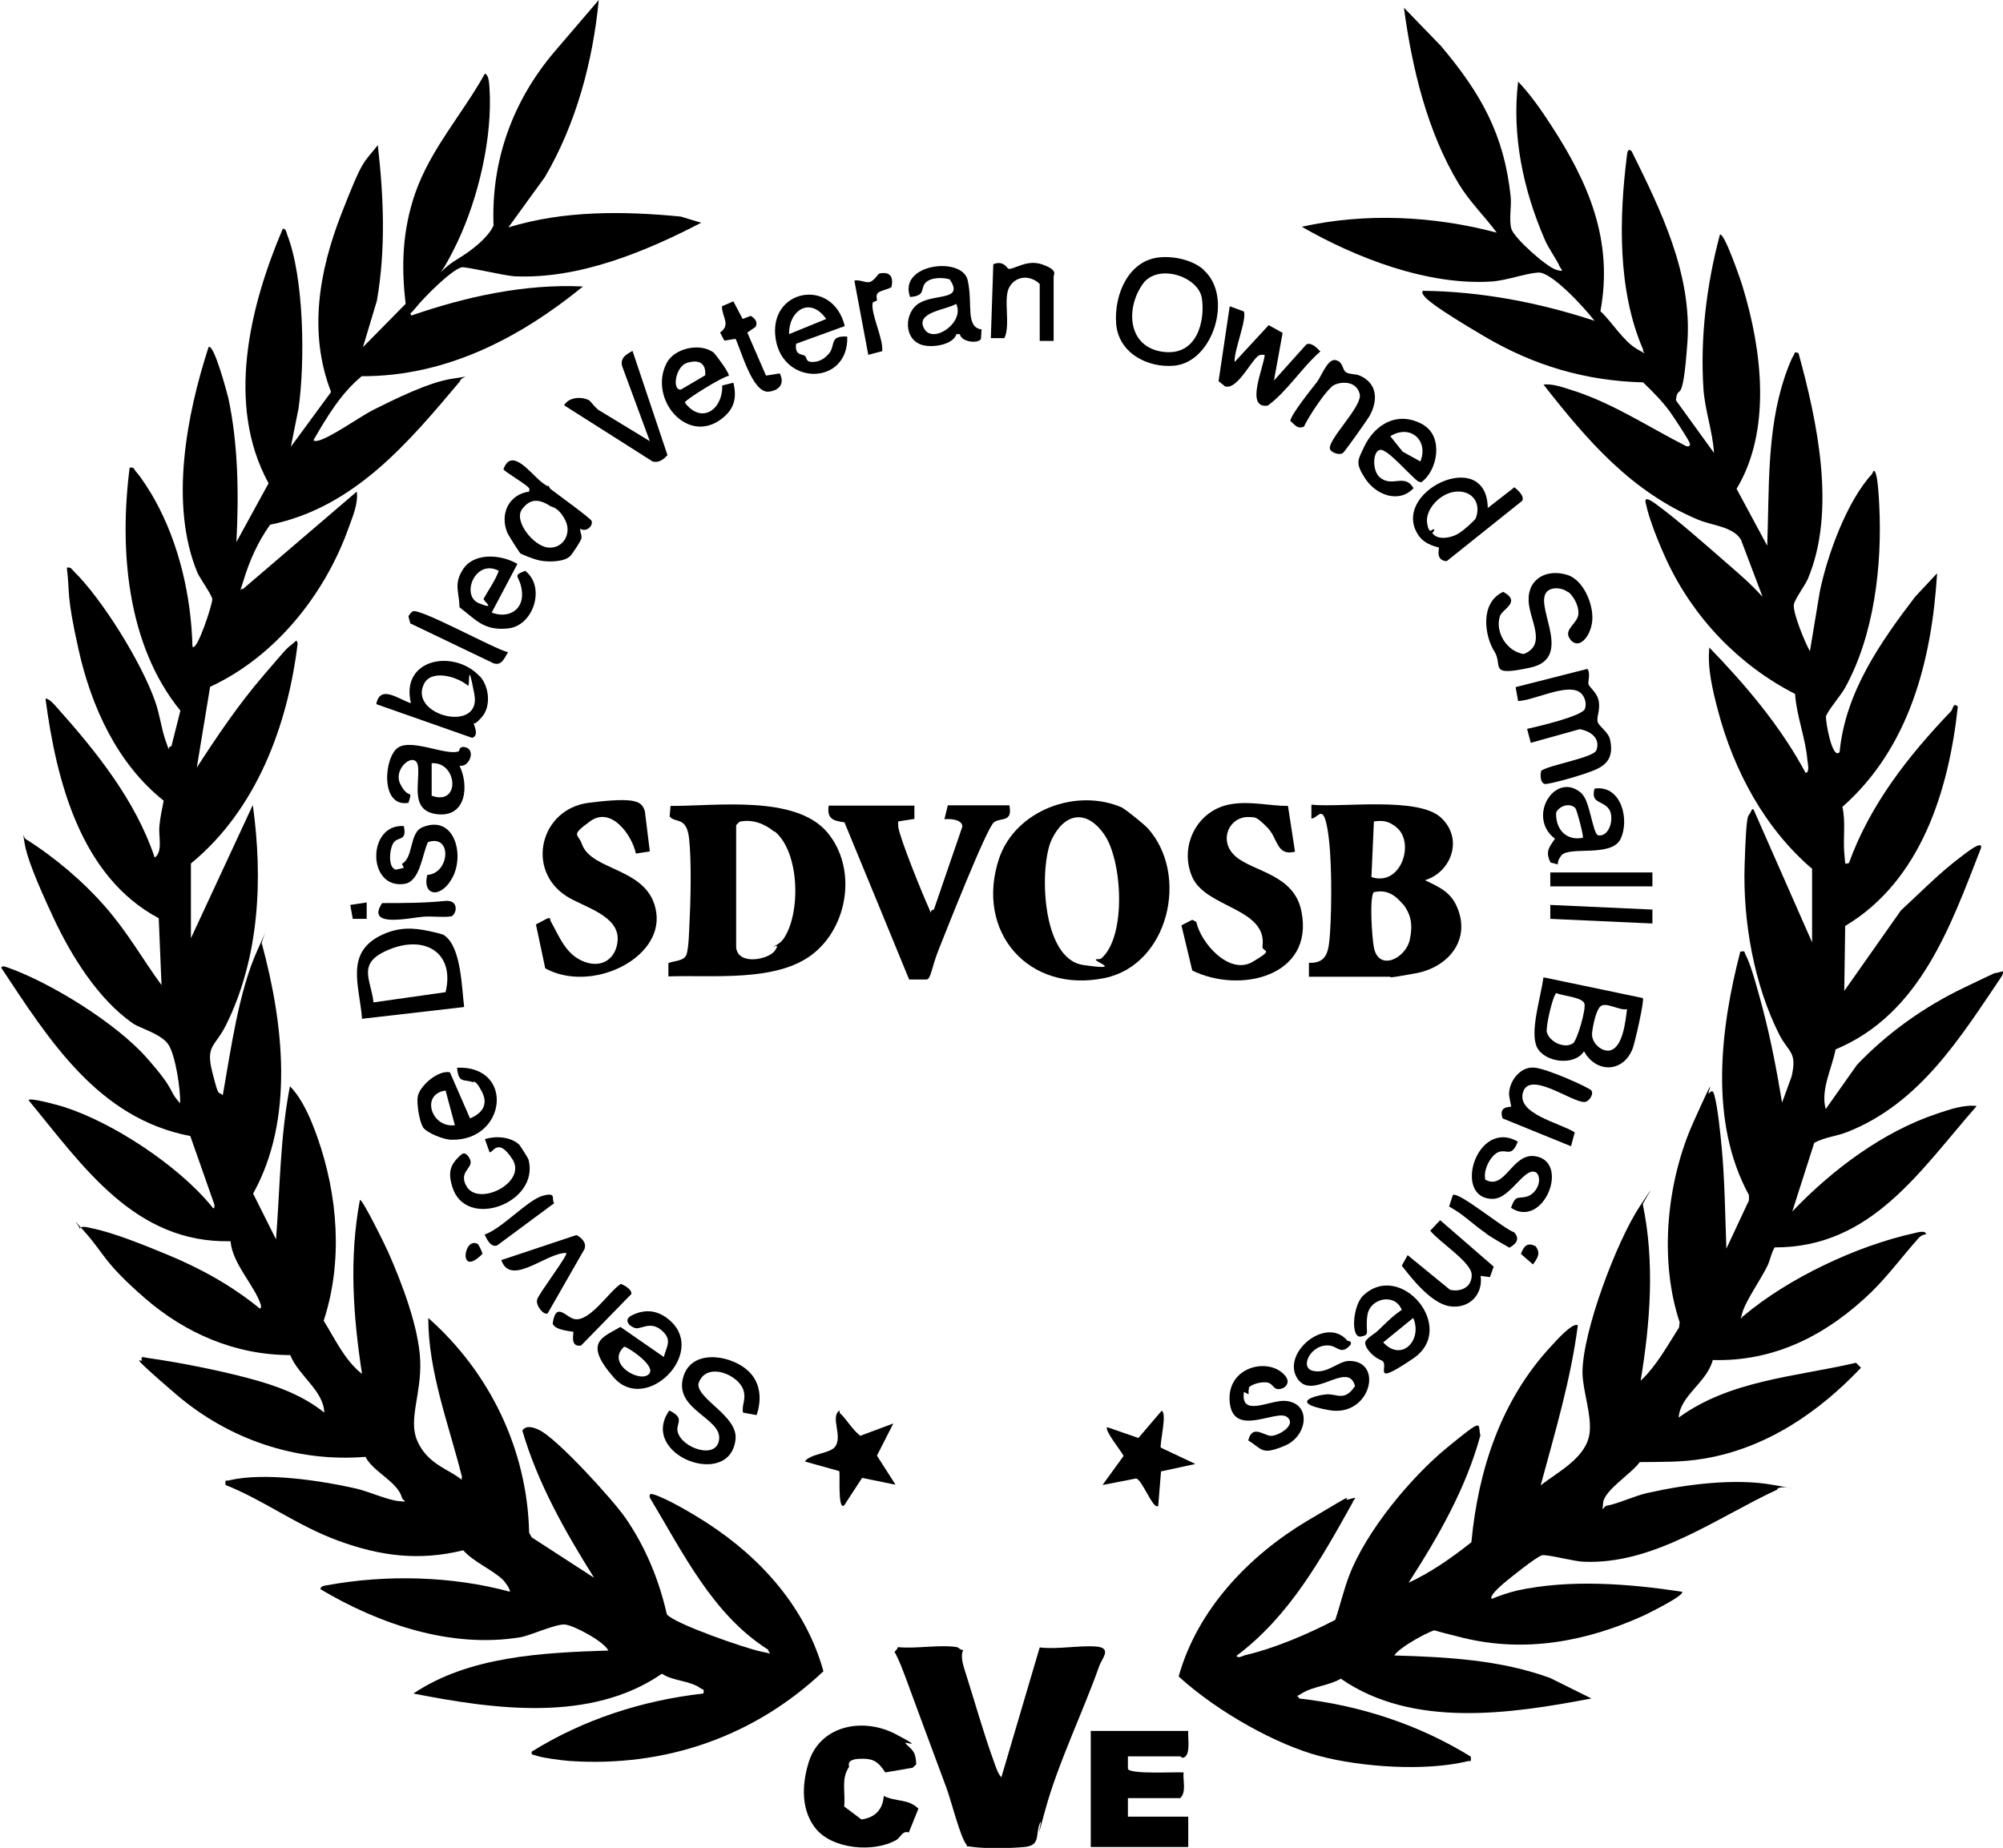
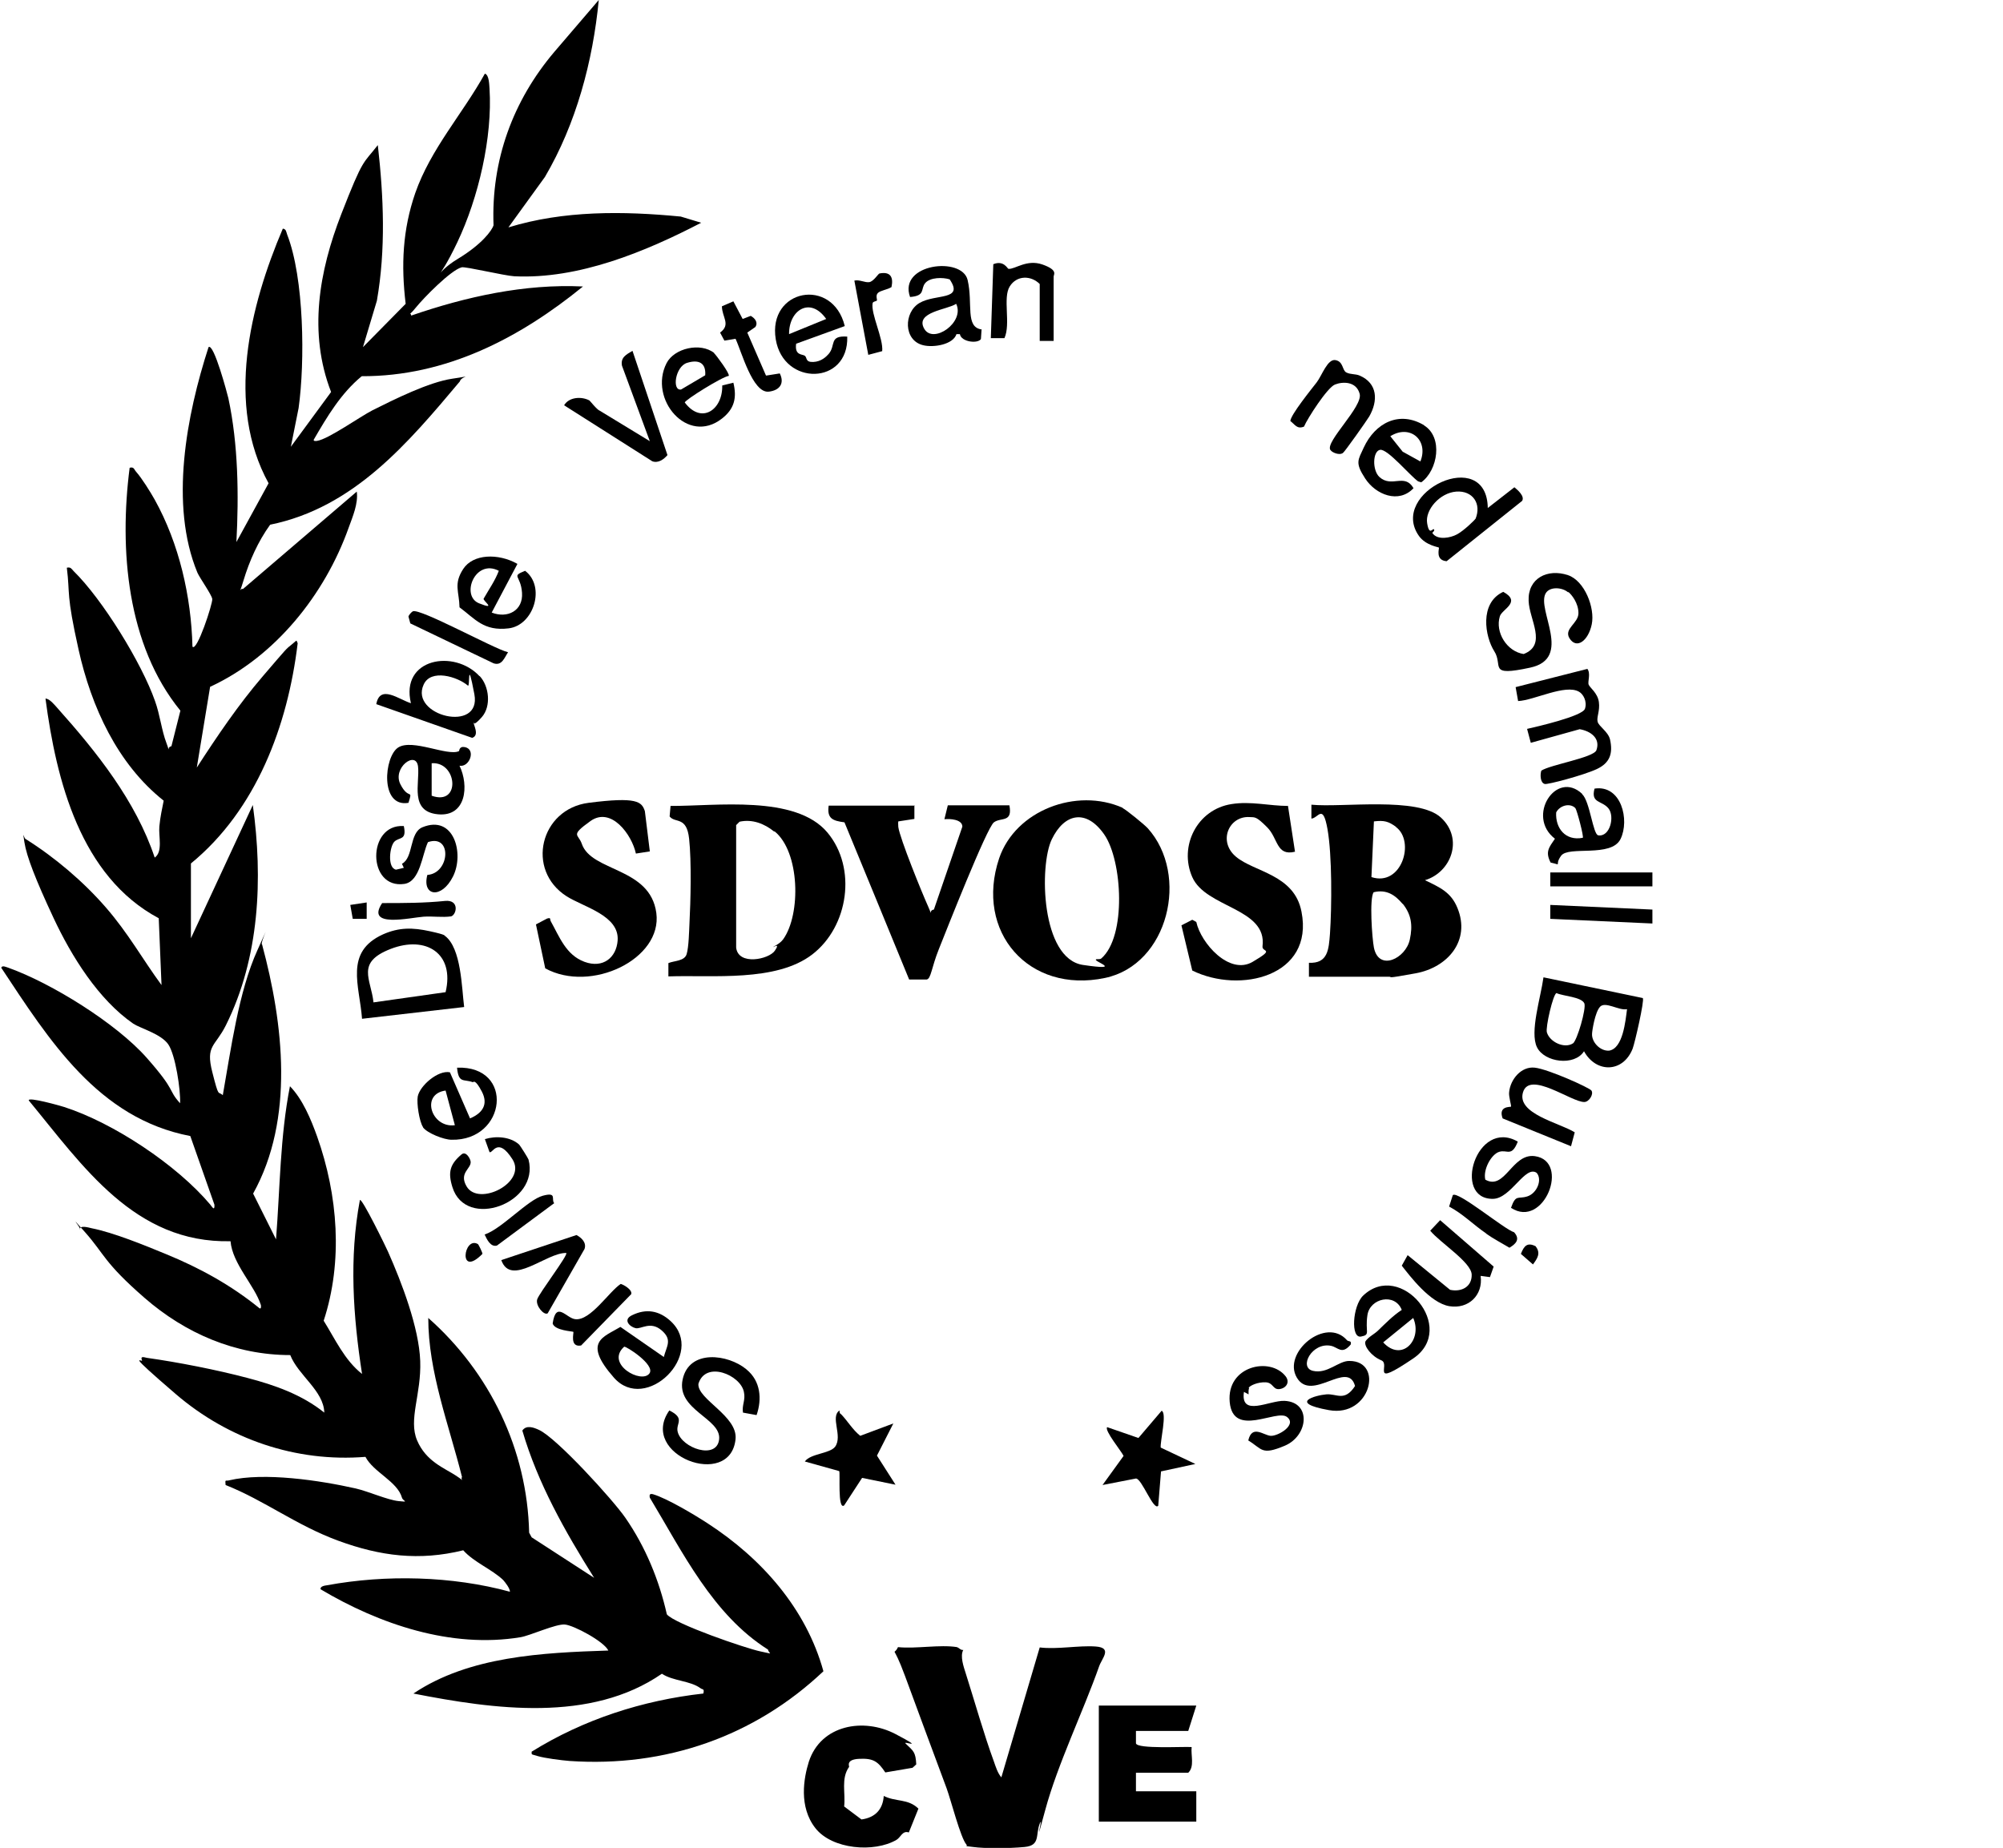
<svg xmlns="http://www.w3.org/2000/svg" id="b" width="647.3" height="597.3" viewBox="0 0 647.3 597.3">
  <g id="c">
-     <path d="M585.7,280.9c-15.3-13-25.4-31.8-30.5-51.2-1.7-6.5-3.5-13.7-2.8-20.4,11.8,12.2,23,25.4,31.1,40.5,1.4,0,.7-3.1.6-4-.6-7.3-3.5-14.2-4-21.5-18.2-9.3-32.9-24.7-41.5-43.2-2.4-5.2-5.7-13.2-6.8-18.7-.5-2.4,2.5,0,3.3.5,7.1,5.2,15.3,12.5,22.1,18.4s8.6,7.5,12.4,11.6l-7-18.5c-2.6-4.2-9.2-4.5-13.8-6.4-21.7-9.1-35.9-25.7-50-43.7,2.7-.3,5.7.7,8.2,1.5,13.6,4.1,25.3,12,37.9,18.4,1,.3,1.5-.2,1.1-1.1-.6-1.5-5.2-8.4-6.4-10.1-2.5-3.4-5.6-6.5-8.6-9.4-18.7-.5-35.2-5.4-51.2-14.8s-19-12.2-19.7-13.3-.5-.8-.3-1.5c18.9.2,37.6,3.8,55.5,9.7-2.9-3.8-13.8-15.9-18.2-15.6s-10.2,2.6-15.2,2.9c-20.6,1.3-43.6-7.6-61.2-17.7,20.6-4.6,42.7-3.5,63,1.9-4-5.4-8.8-10-12.3-15.8-10.2-16.9-15.1-37.5-17.7-56.9l12,12.4c12.8,15.2,20.4,28.5,22.5,48.7.3,3.2-.6,7.3.2,10.3s11.4,12.4,14.5,13.3,1.5-.2,1.1-1.1c-.9-2.2-3.6-5.8-4.8-8.7-6.9-15.9-10.7-33.6-8.6-51,3.9,4,7.7,9.5,10.8,14.3,12.1,18.6,20,37.2,15.8,59.9,3.7,3.4,7.4,9.7,11.8,12.2s1.6,1.2,2,.2c-8.3-19.1-7.8-42.6-5.2-63,.1-1,.4-2.2,1.5-1.1,9.5,19.2,19.6,39.8,18,61.9s-3,12.4-3.7,18.6l12.3,17c-.4-6.8-2.9-13.7-3.4-20.6-1.1-16.6,1-33.8,5.3-49.9,1.3-1.3,7.1,15.7,7.4,16.9,6.2,20.3,9.4,46.3-2,65.2l9.9,18.4c.7-18.2-.2-36.9,5.6-54.4.6-1.8,1.9-5.4,2.8-6.9s0-1.3,1.7-1c6.1,22.2,12.3,51.1,3,73.1-.9,2-4.4,6.8-4.5,8.3-.3,2.7,3.6,12.2,5.2,15l3.2-19.3c2.4-11.7,8.7-29.1,16.8-37.9.4-.4.6-2.2,1.3-.2s1,8.1,1.1,10.1c1,19.5-1.6,42.2-11.2,59.4-1.2,2.1-5.8,7.6-6,9s2,14.2,4.4,11.5c1.8-19.2,13.1-35.4,24.4-50.2l7.1-7.6c-1.7,28-8.9,56.4-30.6,75.5,1.1,4.9.2,9.9.6,14.8s.2,3.4,1.5,3.4c6.8-18.9,19.3-34.8,33-49.1.7-.8.7-3,2.2-1.5-2.9,26.9-11.8,56.2-36.4,70.9l-.3,21,18.3-26c6.6-6.1,12.8-12.5,20-17.8.8-.6,6.5-5.2,5.9-2.4-9.9,25.4-19.7,53.7-47,65.1-1.2,6.2-4.9,13-3.2,19.3l10.1-14.3c9.9-10.4,21.9-18.9,34.9-25.1s8.2-4,10.9-4.8,1.3,0,1.1,1.1c-13.5,20-26.5,41.2-50,50.5-3.6,1.4-7.4,1.7-10.7,3.5l-7.1,22.2c12.8-13.4,29.2-25.8,47-31.7,3.9-1.3,8.5-2.9,12.6-2.4-18.3,20.8-34,45.8-65.3,45.7-1.1,1.8-1.4,4-2.3,5.9-2,4.2-7,11.3-8.1,15.1s-.2,1.2.4,1.1c14.5-12.2,36.5-22.6,55.1-26.7.9-.2,3.8-1.1,3.8.4-.9,0-1.7.5-2.3,1.1-5.1,5.7-9.8,12.1-15.2,17.4-14.1,13.7-31.1,22.7-51.4,22.1-1.8,7.2-10.6,11.5-11,18.6,16.6-12.1,37.9-13.2,57.3-17.7l1.6,1.6c-13.7,14.5-30.8,26.1-50.9,29.4-7.1,1.2-13.5,1-20.6,1.1-2.5,3.6-11.3,9-11.8,13s0,1.3,1.1,1.1c3.6-.6,9-3.2,13.1-4.1,12.3-2.8,28.5-4.9,40.9-2.6s1.3-.5,1.1,1.5c-19.6,9.1-39.8,24.3-62.6,23.3-3-.1-11.6-2.4-13.3-2.1s-11.1,7.9-12.6,9.2-4.6,4.1-3.7,4.9c2.6-1.1,5.4-2,8.2-2.7,17.1-3.7,36.1-2.2,53.3.4.9,1.2-11,7-12.2,7.6-18.6,8.5-38.5,12.2-58.6,7.3s-6.6-2.9-8.2-2.7c-2.4.2-12.6,5.9-14,8.4,17,.5,34.3,1.4,50.4,7.3l13.3,6.6c-26.2,5-57.8,9.7-81-6.4-3.6,2.2-9,2.5-12.5,4.7s-1.3,0-1,1.7c19.6,2.2,38.7,8.4,55.5,18.8.2,2,0,1.2-1.1,1.5-13.6,3.3-34.2,1.9-47.8-1.7s-32.5-13.9-45.5-25.7c6-21.6,22.7-39.1,41.7-50.4s10-5.9,13.4-6.9,1.3,0,1.1,1.1c-10.2,18.3-20.5,36.8-37.5,49.5.5,1,2,0,2.8-.2,9.8-2.3,20.2-6.8,29.1-11.4,1.6-4.7,2.7-9.6,4.5-14.3,5.5-14.4,20-31.9,31.9-41.6s9.6-7.5,10.5-3.7c-4.7,17.2-13.6,32.7-23.2,47.6,7.3-3.4,14-8.1,20.3-13.1,2.2-23.4,9.6-46,25.8-63.4,1.3-1.4,7-7.9,8.6-6.7-2.3,17.7-7.4,34.6-12,51.7,5.6-4.4,14.8-8.9,15.8-16.9.7-6.1-2.2-13.5-2.3-19.5,0-13.3,11-42.3,18.4-53.6s.9-1,1.1-.8c3.9,18.8,2.4,38.2-.7,57,5.2-4.9,8.6-11.3,12.4-17.2l.2-1.7c-6.7-20.2-4.2-45.5,4.5-64.8s3.9-7.9,5-9.2,1.4-.5,1.7.5c1.1,3.9,2,12.8,2.4,17.1,1,10.8,1.1,21.8,1.5,32.6l7.3-15.6v-1.7c-12.9-23.6-9.3-53.7-2.8-78.7,1.7-.3,1.2,0,1.7,1,2,3.7,4.4,13.2,5.6,17.6,2.6,9.9,4.5,20,6.2,30.2l3.1-8.5c1.8-8-.9-7.5-4-13.5-8.2-16.2-11.8-36.8-11.2-54.9s1.1-15.1,1.9-16.9.9-.9,1.1-.7l18.8,42.7v-23.6Z" />
    <path d="M61.5,303.7l20.2-43.5c3.3,23.8,2.2,49.3-8.7,71.2-3.5,7-6.6,6.4-4.4,15.1s1.8,6,3.4,7.5c2.6-14.6,5.1-33.5,11.2-46.9s.5-1.8,1.5-1.8c6.9,25.6,10.5,56.4-2.9,80.5l7.4,14.8c1.3-16.5,1.3-33.2,4.5-49.5,4.1,4.2,6.8,10.7,8.8,16.3,6.7,18.9,8.4,40.3,2.1,59.5,3.7,5.9,6.7,12.7,12.4,17.2-2.9-18.7-4.2-37.5-.7-56.2.6-.9,8.6,15.5,9.1,16.7,4.4,9.9,10,24.5,10.4,35.3s-3.9,18.9-1,25.7,8.8,8.9,12.6,11.4,1.2,1.6,1.9.4c-4.2-16.8-10.9-33.9-10.9-51.4,19.9,17.6,32,42.6,32.6,69.4l.8,1.5,20.2,13.1c-9.4-15-18.2-30.5-23.2-47.6,1.3-1.9,3.7-1,5.4-.2,5.7,2.6,23.9,22.6,27.9,28.4,6.5,9.4,10.9,20.1,13.4,31.2,2.5,3.1,25.5,11,30.3,12s2.6.8,2.4-.6c-17.9-11.3-27.6-31.5-38.2-49.1-.2-1,0-1.4,1.1-1.1,4.6,1.4,13.3,6.6,17.6,9.4,17.4,11.3,31.8,27.5,37.4,47.8-22.3,21.1-51.1,31.1-82,29-2.6-.2-8.1-.9-10.4-1.6s-1.8-.3-1.9-1.4c16.7-10.4,35.8-16.6,55.5-18.8.4-1.7-.3-1.2-.9-1.7-3.4-2.5-8.9-2.3-12.5-4.7-23,15.9-54.3,11.5-80.3,6.4,18-12.1,41.8-13.2,63-13.9-1.5-3-11.1-8.1-14-8.4s-11.3,3.6-14.4,4.1c-22.4,3.7-45.6-4.2-64.6-15.5-.2-1,1.4-1.2,2.1-1.3,19-3.5,40.4-3,59.1,2.1,0-1.1-1.5-3-2.2-3.8-3.7-3.5-9.4-5.7-12.9-9.6-14.2,3.5-26.8,1.9-40.4-3.1s-23.8-13-36.4-18c-.2-2,0-1.2,1.1-1.5,11.4-2.7,29.3,0,40.9,2.6,4.3,1,10.2,3.7,13.9,4.1s1.4,0,1.1-1.1c-1.5-5.3-9.2-8.2-11.8-13.2-22.5,1.8-44.3-5.7-61.3-20.3s-10.5-10-10.9-10.9c-.7-1.6.9-.9,1.6-.8,10,1.4,22.7,3.9,32.5,6.5,8.8,2.3,17.6,5.4,24.8,11.2-.2-7.1-8.4-12-11-18.6-17.7,0-33.9-7-47.1-18.5s-12.9-14.1-19.2-21.2-.9-1-1.7-.9c0-1.5,2.9-.6,3.8-.4,7.1,1.4,17.1,5.5,23.9,8.3,11,4.5,21.2,10.1,30.4,17.6.5.2.5-.6.4-1.1-2-6.3-9.2-13.3-9.8-20.6-31,.7-47.7-24.3-65.2-45.5-.4-1.3,10.5,1.8,11.4,2.1,15.9,5.1,36.4,18.7,47.2,31.5.6.7,1.5,2.4,1.4.1l-7.8-22.2c-29.8-5.7-45.6-31-61.1-54.4.3-.9,1.6-.2,2.3,0,14,5,34.9,18,44.7,29.1s6.7,10.2,10.8,14.7c.2-4.3-1.5-15.6-3.8-19s-9-5.2-11.3-6.7c-11.3-7.8-20-21.8-25.8-34.2s-8.7-19.9-9.4-24.4-.2-1.3.4-1.1c9.4,5.9,18.6,13.7,25.9,22.1s11.9,16.8,18,25.1l-.9-21.6c-25.3-13.5-33.1-44.5-36.6-71,1.3,0,2.9,2,3.8,3,12.7,14.2,25.4,30.1,31.5,48.4,2.7-1.9,1.2-6.9,1.5-10.1s.9-5.7,1.4-8.3c-15-11.9-23.4-30.4-27.5-48.8s-2.7-17.6-3.8-26.5c1.3-.3,1.5.4,2.2,1.1,9.3,9.1,22,29.7,26.3,42,1.6,4.4,2.1,9.4,3.7,13.6s-.3,1.3,1.6,1l2.9-11.5c-17.3-21.2-19.8-52.1-16.4-78.5,1.4-.4,1.4.5,2.1,1.3,1.8,2,4.6,6.5,6,9,7.9,14.2,11.8,31.3,12.2,47.5,1.4,1.9,6.6-14,6.4-15.4s-4-6.7-4.8-8.5c-9.1-22-3.5-51,3.6-72.9,1.7-1.4,6.1,15.2,6.4,16.5,3.2,14.9,3.4,31.4,2.6,46.5l10.4-19c-13.9-25.3-6.1-57.2,4.6-82.3,1.1.1,1.1,1.1,1.4,1.9,5.5,14.1,5.8,41.1,3.7,56.1l-2.5,12.5,13-17.7c-7.4-19.1-3.9-39,3.3-57.5s7-16.1,11.8-22.3c1.9,16.7,2.6,33.7-.3,50.3l-4.5,15,13.8-14c-1.5-12.5-1-23.9,3.1-35.8,5-14.3,15.3-25.6,22.5-38.6,1.4.4,1.4,3.7,1.5,4.8,1,15.8-3.6,35.4-10.4,49.7s-7.7,10.1.1,5.4,11.1-9.2,11.6-10.9c-.8-20.9,6.2-40.2,19.7-56.1L193.5,0c-1.9,19.8-7.3,40-17.4,57.2l-11.8,16.3c17.9-5.5,37.1-5.3,55.7-3.5l6.6,2c-18.1,9.4-39.6,18.3-60.4,17.3-3.3-.2-15.8-3.2-17-2.9-3.5.9-12.3,9.9-14.8,13s-1.8,1.2-1.5,2.6c17.7-6.1,36.6-10.3,55.5-9.4-20.5,16.7-44.3,29.1-71.5,29-6.7,5.5-11.2,13.1-15.5,20.5-.2.5.6.5,1.1.4,3.7-.6,13.8-7.8,17.9-9.9,7-3.5,18.2-9.1,25.8-10.2s2.8-.9,2.4.9c-16.8,20-34.3,40.8-61.3,46.3-3.9,5.4-6.7,11.7-8.6,18s-1.3,2.2-.2,2.8l36.8-31.5c.5,3.9-1.3,8-2.6,11.6-7.7,21.7-23.8,41.8-44.8,51.5l-4.3,26.1c6.6-10.2,13.5-20.4,21.4-29.6s7.3-8.6,9.3-10.2,1.3-1.5,1.9-.4c-3.2,26.7-13.4,53.9-34.5,71.2v24.4Z" />
    <path d="M309.4,532.5c.4,0,1.1,1,1.9.8-1.1,2,.1,5.4.8,7.6,2.8,8.8,5.9,19.8,9.1,28.5.6,1.7,1.2,3.7,2.4,5.1l12.4-42c5.7.7,12.6-.7,18.1-.3s2,3.8,1.1,6.4c-5.1,14.5-13.4,31.6-17.4,46.4s-.6,1.8-1.7,4.2c-1.6,3.8.3,7.3-5,7.8s-12.9.5-16.6,0-1.5,0-2.2-.8c-1.9-2.2-5-14.4-6.4-18.2-4.3-11.5-9.2-24.8-13.4-36.2s-3.9-6-2.3-9.4c5.9.6,13.5-.9,19.1,0Z" />
    <path d="M216,315.7v-4.4c1.9-.8,5.2-.6,5.9-2.9s.8-7.7.9-9.6c.4-7.6.7-20.3-.1-27.7s-4.5-4.9-6.3-7.2l.3-3.4c14.5.1,40.4-3.7,50.7,8.6,9.6,11.5,6.8,30.4-4.9,39.4s-32.2,6.6-46.5,7.1ZM250.2,268.8c-3.2-2.6-7.1-4.1-11.2-3.2l-1.1,1.1v39.6c.7,5.9,10.6,3.8,12.5,1s-.6-1-.5-1.2c.2-.3,2-.9,3.2-2.5,5.8-8.1,5.4-28.3-2.8-34.9Z" />
    <path d="M423,315.7v-4.5c6.2.3,6.4-4.4,6.8-9.4.6-8.7.7-25.4-.8-33.8s-2.9-3.6-5.2-3.4v-4.5c9.9,1,34.5-2.7,41.9,4.2s3.2,17.7-5.2,20.2c4.7,2.3,8.4,3.8,10.5,9,4.3,10.5-3.1,19.2-13.5,21.1s-7.2,1.1-8.7,1.1h-25.9ZM451.2,267.3c-2.5-1.8-3.8-2.2-7.2-1.8l-.8,18c9.8,3.2,14.2-11.6,7.9-16.2ZM453.3,292.2c-2.5-3-5.3-4.8-9.4-3.8-1.4,2.1-.5,14.8.1,17.9,1.6,7.8,10.3,3.5,11.6-2.6,1-4.6.5-8.1-2.3-11.6Z" />
    <path d="M362.8,261.2c1.1.5,7,5.3,8.1,6.5,13.6,15.1,6.7,44.1-13.8,48.4-24.6,5.2-42.2-14.9-34.2-38.7,5.3-15.5,25-22.9,39.9-16.3ZM354.2,310.1c.4-.2,1.2.1,1.7-.3,8.2-7.1,6.8-31.6,1-40s-12.9-7-17,1.5-3.5,38.6,10.1,40.6,3.1-1.2,4.2-1.8Z" />
    <path d="M295.5,260.2v4.5s-5.2.8-5.2.8c-.1.6,0,1.2,0,1.8.5,3.7,7.7,21.4,9.6,25.6s-.2,1.4,1.9,1.1l9.2-26.8c0-2.4-4.1-2.6-5.8-2.4l1.1-4.5h19.9c1.1,5.7-2.7,3.8-5,5.5s-15.4,35-17.8,41-2.5,9.5-3.9,9.8h-5.7c0-.1-20.9-50.8-20.9-50.8-3.8-.5-5.7-1.2-5.1-5.4h27.8Z" />
    <path d="M416.2,260.3l2.3,15c-6.1,1.5-5.4-4.3-9-7.9s-3.9-3.2-5.7-3.3c-6.6-.4-10.3,7.8-4.4,12.8s18.9,5.7,21.2,17.8c4.1,20.9-19.9,26.6-35.3,19l-3.5-14.6,3.5-1.8,1.3.7c1.5,6.9,10.7,17.3,18.2,12.9s3-3,3.2-5c1.6-12.4-18.3-12.4-22.7-22.4s1.6-21.9,12.7-23.6c6.2-1,12.3.6,18.2.6Z" />
    <path d="M210,275.2l-4.5.7c-1.3-6.1-8-15.3-14.7-10.5s-3.9,4.1-2.8,7.3c3.1,9.2,22.1,7.5,24.1,22.4s-21.1,26-35.9,17.9l-3-14.2,3.6-1.9c1.4-.4.8.2,1.2.9,2.8,5,4.9,10.9,10.9,13.1s10.3-1.4,10.7-6.9c.6-8.1-11-10.8-16.5-14.3-13.3-8.5-8.5-28.2,7.1-30.2s17.2-.4,18.2,2.7l1.6,13Z" />
-     <path d="M384,559.5c-.2,2.2.9,7.8-1.5,8.6-.5.3-.9-.4-1.1-.4h-16.9v4c.4,1.9,15.4,1,18,1.2-.3,2.7,1,6.3-1.1,8.3h-16.9v6h19.5v9.8h-31.5v-37.5h31.5Z" />
+     <path d="M384,559.5h-16.9v4c.4,1.9,15.4,1,18,1.2-.3,2.7,1,6.3-1.1,8.3h-16.9v6h19.5v9.8h-31.5v-37.5h31.5Z" />
    <path d="M292.8,563.7c2.4,2.3,3.1,2.6,3.3,6.6l-1.2,1.1-8.8,1.5c-2.4-3.6-3.9-4.6-8.4-4.4s-3.2,2.4-3.3,2.6c-2.7,3.8-1.1,8.4-1.6,12.8l5.6,4.2c4.4-.6,6.9-3.2,7.2-7.6,4,2,7.8.8,11.2,4.1l-3.1,7.7c-2.1-.7-2.6,1.6-4,2.4-7.2,4.2-20.8,3.1-26.2-3.8s-3.8-16.1-2.1-21.5c3.9-11.9,17.7-14.3,28-8.9s2,1.9,3.3,3.1Z" />
    <path d="M530.9,322.6c.6.7-2.6,14.6-3.3,16.4-3.1,7.8-11.8,7.9-15.7.8-3.1,4.9-12.8,3.6-15.2-1.3s1.2-16,2.1-22.6l32.1,6.7ZM508.3,337.3c1.4-1,4.4-11.4,3.7-13-1-2.1-6.8-2.3-9-3.3-1.1.3-3.6,11.1-3.1,12.7.9,3.1,5.7,5.4,8.5,3.5ZM525.7,326.2c-2.5.5-6.9-2.6-8.6-.8s-2.6,8-2.6,8.7c-.2,2.7,2.6,5.7,5.5,5.5,4.5-.7,5.3-9.6,5.8-13.4Z" />
-     <path d="M389,87.3c9.6,8.5,3.1,29.7-9.5,30.9-8.8.8-18.1-4.2-18.8-13.6s4-20.4,13.9-21.4c4.7-.5,10.8.8,14.4,4ZM369.3,91.8c-5.6,7.9-4.9,20.3,6.4,21.9s13.8-10.2,12.7-17.3-14.3-11.4-19.1-4.6Z" />
    <path d="M143.8,302.5c5.3,4,5.4,16.8,6.2,23l-33,3.8c-.8-10.8-5.8-21.6,6.8-27.3,5.2-2.3,9.6-2.2,15.1-1s4.7,1.4,4.9,1.6ZM120.7,324l23.3-3.3c3-12.5-6.3-18.4-17.7-14s-6.4,9.7-5.6,17.3Z" />
    <path d="M241.3,442.7c4.5,3.7,5,9.5,3.2,14.7l-4.4-.8c-.4-2.5.9-4,.3-6.7-1.1-5.5-12.4-10.2-14.7-2.6-.4,5,12.8,10.4,12,17.9-1.7,16.4-31.5,5.1-21.4-9.3,5.3,2.6,2,4.2,2.7,6.9,1.3,5.3,12.7,9.2,13.4,2.4s-13.9-9.4-11.8-19.3,14.7-8.2,20.6-3.3Z" />
    <path d="M506.8,191.5c-1.9-1.7-6-2-7.3.3-3,5.3,8.9,21-5,24s-8.6-.6-11.6-5.3-4.9-15.6,2.9-19.2c6,3.3-.4,5.6-1.1,7.9-1.6,5.2,2.3,11.4,7.7,12.2,7.7-3,1.8-11.1,1.6-17.2-.3-7.3,6.1-10.5,12.7-8.3,5.4,1.8,8.8,10.6,7.7,15.9s-4.9,8.2-7.2,4.5c-1.9-3.1,2.9-4.8,2.9-8.1s-2.2-6-3.3-6.9Z" />
    <path d="M512.9,216.1c1.3,1.5.1,4.2.5,5.2s2.9,2.7,3.3,5.6-.8,4.9-.4,6.4,3.4,3.2,4,5.7c1,4.5,0,7.6-4.3,9.6s-16,5.1-16.8,4.8c-1.5-.4-1.5-3.1-1.1-4.3,2.8-1.9,16.9-4.2,17.8-6.6,1.4-3.9-1.9-6.2-5.4-6.8l-15.8,4.4-1.2-4.5c3.1-.7,17.9-4.1,18.7-6.5s-.6-4.8-1.9-5.5c-4.4-2.6-14.6,2.8-19.7,3l-.8-4.5,23.2-5.9Z" />
-     <path d="M401.9,100.6c1.3,2.1-3.3,13.1-2.9,16.4l11-11.9,4.5,2.5-2.8,15.4,10.5-11.7c1.7-.7,3.4,1.2,4.5,2.3-6.1,5.3-10.6,12.8-17,17.5-7.5,1.1-1.2-12.6-1-16.4-1,0-1.4-.2-2.3.5-2.6,2.3-6.7,10.8-10.5,9.7l-2.1-1.7,3.6-24.2,4.4,1.6Z" />
-     <path d="M176.8,156.2c.4.3.6,1.5,1.3,2,1.8,1.4,12.9,9.4,13.1,10.2.5,1.8-1.9,3.7-3.7,2.5-.1,1,.6,2.1.4,3.1s-3.3,5.5-3.6,5.7c-1.9,2-7.2,2-9.7,1.5s-6.1-2.1-6.4-2.3-3.9-5.9-4.2-6.6c-2.6-6.1.4-12.5,7-13.4.2-1.1.1-1-.5-1.6-1.1-1.1-7.6-5-7.8-5.6,2.6-7.4,8.8,1.4,12.4,4.2s1.5,0,1.7.2ZM178.2,163.8c-3.6-2.4-6.7-3-9.5.8s3.8,12.1,8.6,12.4,7.5-4.6,5.4-8.8-4.2-4.2-4.5-4.5Z" />
    <path d="M480.8,164.2l8.6-6.7c1.1.9,3.4,2.9,2.5,4.4l-24.4,19.5c-3.8-.3-2.3-4.2-2.5-4.4s-4.2-.7-6.4-3.7c-10.1-14.1,22-29.5,22.2-9ZM476.8,167.8c2.1-5-.9-9.3-6.2-8.9s-10.1,5.9-9.4,10.2,1.8,1.5,2.2,2-.6,1-.5,1.2c1.6,2.4,5.8,1.6,8,.4s5.7-4.6,5.9-5Z" />
    <path d="M155,218.5c3.1,3.3,3.8,9.8.7,13.3s-2.5,1.4-2.6,1.6c-.4.5,2.1,4.2-.5,5.1l-31-10.9c1.2-6.5,7.3-1.5,11.2-.3-3.5-14.5,14-17.6,22.2-8.7ZM151.2,221.6c-3.4-2.9-12-5.5-14.3-.3-4.6,10.1,18.8,15.8,16.4,3.1s-1.3-2.1-2.1-2.8Z" />
    <path d="M148.3,242.8c.2-.1,0-1.7,2-1.3,3.6.8,1.4,6.6-1.8,6,3.1,6.4,2.2,16.6-7,15.7s-5.8-10-6.4-15.4-8.4.4-5.7,5.7,4.1,1.2,2.6,6c-9.3,1.6-7.9-15-3.3-17.9s15.9,2.9,19.6,1.2ZM139.5,246.7v10.5c9.5,3.4,8.3-11.1,0-10.5Z" />
    <path d="M190.3,129.3c.4.2,2.5,3.1,3.6,3.5l16.1,9.8-9-24.4c-.5-2.7,1.4-3.6,3.4-4.8l11.3,33.7c-1.2,1.4-3,2.7-4.9,2l-28.5-18.1c1.6-2.7,5.6-2.9,8.1-1.6Z" />
    <path d="M511.3,256.7c2.5,2.3,3.5,13.1,5.2,13.3,3.8.6,5.4-6.1,3.3-8.7s-5.8-1.6-4.5-6.4c8.7-1.3,11.4,10.2,8.4,16.3s-16.8,2.1-19.2,5.4.7,3.1-3.4,2.2c-1.8-3.5-.5-4.9,1.4-7.7-9.4-7.2.4-22.4,8.8-14.5ZM509.1,261.2c-1.8-1.8-5.1-.8-6.2,1.4-.3,5.1,3,9.3,8.6,8.2.4-.3-1.9-9-2.4-9.6Z" />
    <path d="M271.8,457.1c2.2,2.3,3.7,5,6.2,7l10.7-4-5.3,10.4,6,9.4-10.8-2.2-5.8,8.9c-2.2,1.6-1.2-10.5-1.6-11.1l-11.1-3.1c1.8-2.6,8.1-2.5,9.8-4.8,2.5-3.5-1.7-9.6,1.4-11.7,0,.4,0,.8.3,1.1Z" />
    <path d="M375.1,467.9l11.2,5.3-11.1,2.4-.9,11.1c-1.5,1.8-5.3-8.8-7.2-8.8l-10.8,2.1,6.8-9.4c-.6-1.4-6.3-8.3-5.3-9.3l10.1,3.5,7.5-8.8c1.8.7-.5,9.8-.3,11.9Z" />
    <path d="M317.2,106.6l-.2,3c-1.1,1.6-6.4.9-6.8-1.6h-1.1c-1.1,3.4-7.4,4.4-10.7,3.6-6.5-1.5-6.4-10.7-1.2-13.7s14.4-.7,9.7-7.6c-2.2-.7-6.3-.7-7.9,1.2s.2,4.1-4.9,4.5c-3.9-10.8,16.8-13.2,18.6-5.5s-.9,15.3,4.6,16ZM298.7,106.3c2.9,5,13.2-2.1,10.3-8.1-2.7,1.9-13.5,2.6-10.3,8.1Z" />
    <path d="M167.2,182.3l-8.3,15.7c5.1,2,10.2-.6,9.8-6.4s-3.7-5.2,1-7.1c6.7,5.1,2.8,17.6-5.3,18.6s-10.9-3.1-15.9-6.8c-.1-5.1-2-7.5,1.2-12.4s11.3-5.1,17.4-1.7ZM161.2,184.5c-7.7-4-12.4,8.1-6.4,10.5s1.1-.9,1.5-1.5c1.7-3,3.7-5.8,4.9-9Z" />
    <path d="M136.7,364.3c-1.2-1.8-2.1-7.7-1.7-9.9.7-3.5,6.6-8.6,10.4-7.8l6.5,14.9c4-1.7,6-4.5,3.8-8.7s-2.7-3-2.9-3c-3-1.1-4.6.5-5.1-4.7,18.7-.7,16,23.7-1.8,23.3-2.4,0-7.8-2.1-9.2-4ZM144,352.5c-8.2,1.1-4.6,12.2,3,11.2l-3-11.2Z" />
    <path d="M460.2,137.5c6.2,3.8,4.5,14.5-.9,18.4l-1-.3c-2.5-1.7-9.9-10.6-12.3-10.2s-2.6,6.6-.2,8.8c4,3.6,8.1-1.4,11,3.6-4.8,5.1-12.2,2.1-15.6-3.1s-2.3-6-.5-10c3.7-8,11.5-12.1,19.6-7.2ZM459,149.2c2.8-6.9-3.3-12.2-9.7-8.2l4,5,5.8,3.2Z" />
    <path d="M230.8,114.2c.6.5,5.2,6.7,4.7,7.3-2,.2-14.2,7.8-14.2,8.6,5.4,7.2,12.3,2.3,12.1-5.5l3.6-.9c1.2,4.9.3,8.5-3.7,11.6-11.1,8.7-23.8-6.3-17.9-17.9,2.5-4.9,11-6.8,15.4-3.3ZM227.9,121.3c.3-4-2.1-5.2-5.9-4s-4.9,9.1-1.9,8.6l7.8-4.6Z" />
    <path d="M214.5,438.7c.9-3.6,2.9-5.6-.7-8.7s-6.6-.3-8.4-.7-4.3-2.7-1.1-4.2c4.5-2.2,8.7-1.5,12.4,1.9,11.6,10.6-8,30-18.3,18.3s-3.3-13.1,2.1-16.4l14,9.7ZM209.9,443.9c1.9-2.8-7.7-8.9-8.2-8.6-6.2,5.6,5.7,12.2,8.2,8.6Z" />
    <path d="M257.3,111c-.6,4,2,3.4,2.8,4s.1,2.1,2.7,2,4.2-1.7,5-2.6c2.4-2.8,0-6,6-5.6.5,15.7-20.6,16.1-23.1.9-2.7-16.3,18.4-20.3,22.3-4.3l-15.7,5.7ZM255,108l12-4.9c-5.2-7.4-12.1-2.8-12,4.9Z" />
    <path d="M445.2,430.2c2.5-2.4,4.9-4.9,7.8-6.8-2.2-5.6-10.3-3.8-11.1,1.7s1.1,6.3-2,6.9c-3.5.8-2.8-9.9.6-13.2,12.1-11.6,30.7,10.5,16.2,20.3s-7.1,1.9-10.3.6-5.8-4.7-5.1-6.2c1-1.4,2.7-2.2,3.9-3.3ZM456.7,426l-9.7,7.9c6,6.5,12.8-.8,9.7-7.9Z" />
    <path d="M130.5,267c1,4.7-1.4,3.5-3,5s-2.4,8.6.5,9.1l2.5-.6-.6-1.3c3.8-2,2.3-10,6.6-11.8,10.2-4.2,13.6,8.5,9.9,15.9s-10.1,6.4-8.3-.5c7.3-.5,8.1-13.3.2-10.6-1.9,4-2.5,12.7-7.6,13.5-12.1,1.8-12.1-19.4-.3-18.7Z" />
    <path d="M490.5,369c-2,5.1-3.4,2.5-6,3.3s-5.3,5.8-4.5,9c6.4,3.6,8.6-8.6,16-7.6,11.6,1.6,2.9,23.7-7.7,16.7,1.6-4.5,2.2-2.7,5.3-3.7s4.9-5.4,3-7.6c-3.7-2.6-8.3,8.3-14.1,8.4-13.3.2-5.4-26.2,8-18.5Z" />
    <path d="M435.3,433.2c.4.5,1.6,0,1.2,1.4-2.9,3.4-4,.9-6.4.4-6.1-1.2-10.5,7-5.8,8.1s8.3-3.3,11.8-3.2c11.2,0,6.8,18.3-6.6,15.9s-4.3-4.8-.9-5.1,5.9,2.5,9.3-2.7c-2.3-8.6-14,5.4-18.8-2.7s9.4-19.9,16.2-12.1Z" />
    <path d="M403.7,448.7c-.3.5-.2,1.4-.2,2l-1.5-.8c-1.2,8.3,8.2,2.7,13.1,2.9,8.8.4,7.7,11.3.1,14.5s-7.2,1.1-11.8-1.7c1.2-5.2,4.9-1.7,7.2-1.5s8.7-3.5,5.3-6.1-17.4,6.9-18.5-4.8,13.1-14.8,18.1-8.3c1.5,2,0,3.9-2.1,4.1s-1.9-2.1-4.4-2.2-5,1-5.5,1.8Z" />
    <path d="M478.5,412.5c.8,6.1-3.9,10.7-10.1,9.7s-12.8-9.8-15.4-13.1l1.9-3.4,13.7,11.2c3.6.8,7.1-.9,7-4.9s-10.2-10.3-13.4-14.2l3.2-3.4,17.3,15-1.2,3.4-3-.4Z" />
    <path d="M429.9,145.4c-1.6-2.7,10.6-14,9.5-18.1s-5.5-4-8-3-8.9,11-10,13.6c-2.3.9-2.9-.7-4.4-1.8,0-1.9,6.8-10.3,8.5-12.5s3.5-7.7,6.1-7.2,2.1,3.3,3.5,4,2.9.4,4.3,1c5.8,2.5,6,8.1,3.1,13.2-.7,1.2-7.9,11.4-8.5,11.8-1.2.9-3.6-.2-4-.9Z" />
    <path d="M507.7,370.5l-22.1-9c-1.5-4.1,2.5-3.6,2.7-3.8s-.8-3.3-.6-4.7c.4-4.1,3.9-8.4,8.3-7.9s17.7,6.5,18.3,7.4c.8,1.2-.8,3.7-2.3,3.7-4.1.1-17.6-10.2-19.8-3.2s11.7,9.9,16.7,13l-1.2,4.5Z" />
    <path d="M340.5,110.2h-4.5v-18.4c-2.8-2.8-7.4-2.9-9.7.8s.4,12.1-1.7,16.7h-4.4c0,0,.8-23.9.8-23.9,3.4-1.4,4.6,1.5,4.9,1.5,2.1.2,5.9-3.2,11-1.4s3.6,3.2,3.6,3.9v20.6Z" />
    <path d="M167.8,370c.3.3,2.9,4.4,3,4.8,3.7,14.1-20.3,22.9-24.6,8.9-1.5-4.8-.8-7.4,3-10.6,1.4-1.1,2.8,1.4,2.9,2.4.2,2.3-3.9,3.6-1.3,8,3.9,6.6,19.6-1.3,14.8-8.8s-6.4-1.7-7.4-2.3l-1.5-4.2c3.5-1.1,8.2-.8,11,1.7Z" />
    <path d="M177,424.5c-1.2.8-4-2.5-3.4-4.5s10.1-14.4,9.4-15c-6.4-.2-17.9,11.1-21,2.3l24.3-8.1c1.7.9,3.3,2.5,2.6,4.5l-11.9,20.8Z" />
    <path d="M247.6,121.4l4.4-.7c1.6,3.2,0,5.5-3.6,5.9-5.2.5-8.8-13.1-10.7-17.1l-3.6.6-1.4-2.6c3.6-2.6.6-5,.6-8.5l3.7-1.6,3,5.7,2.6-1c1.3.7,2.5,2.1,1.5,3.6l-2.6,1.8,6,13.8Z" />
    <path d="M164.2,210.8c-1.2,1.8-2,4.5-4.7,3.6l-26.9-12.9-.6-2.2c.1-.5.9-1.4,1.4-1.7,2.3-1.1,26.2,12.1,30.7,13.2Z" />
    <path d="M203.9,418.4l-16.1,16.5c-3.8.7-2.3-4.2-2.5-4.4s-6-.4-6.7-2.7c1.1-7.5,4.4-1.7,7.3-1.4,4.9.6,10.9-8.9,14.7-11.4,1.1.3,4.1,2.1,3.3,3.5Z" />
    <polygon points="534 294 534 298.5 501 297 501 292.5 534 294" />
    <path d="M287.9,92.9c-1.1.7-3.4,1-4.2,1.8s-.2,2.1-.3,2.4-1.3.3-1.4.9c-.6,3.5,3.5,11.4,3.1,15.5l-4.5,1.2-4.5-24c1.6-.4,3.4.7,4.8.5s2.9-2.7,3.3-2.8c3.5-.7,4.6,1.1,3.9,4.4Z" />
    <rect x="501" y="282" width="33" height="4.5" />
    <path d="M143.9,291.2c4.6-.4,3.7,4.4,1.9,5-2.9.4-5.9-.1-8.9.1-4.3.3-18.9,3.8-13.4-4.4,6.9,0,13.6,0,20.4-.7Z" />
    <path d="M480.3,398.7c-4-2.7-7.6-6.4-12-8.7l1.2-3.7c1.6-1.5,16.7,11.1,19.8,12,2,2.2.7,3.7-1.5,5-2.5-1.5-5.2-2.9-7.6-4.6Z" />
    <path d="M156.7,399c5.4-1.8,13.9-11.2,18.7-12.5s2.6,1.2,3.7,2.4l-18.5,13.7c-2.1.6-3.3-2.1-4-3.6Z" />
    <path d="M496.3,402.9c1.7,2.2.5,3.9-.9,5.8l-3.9-3.4c1-2.6,2.1-3.9,4.9-2.4Z" />
    <path d="M154.4,402.1c.2,0,1.6,2.9,1.5,3.2-7.9,8-6.1-5.8-1.5-3.2Z" />
    <polygon points="118.5 297 114 297 113.2 292.5 118.5 291.7 118.5 297" />
  </g>
</svg>